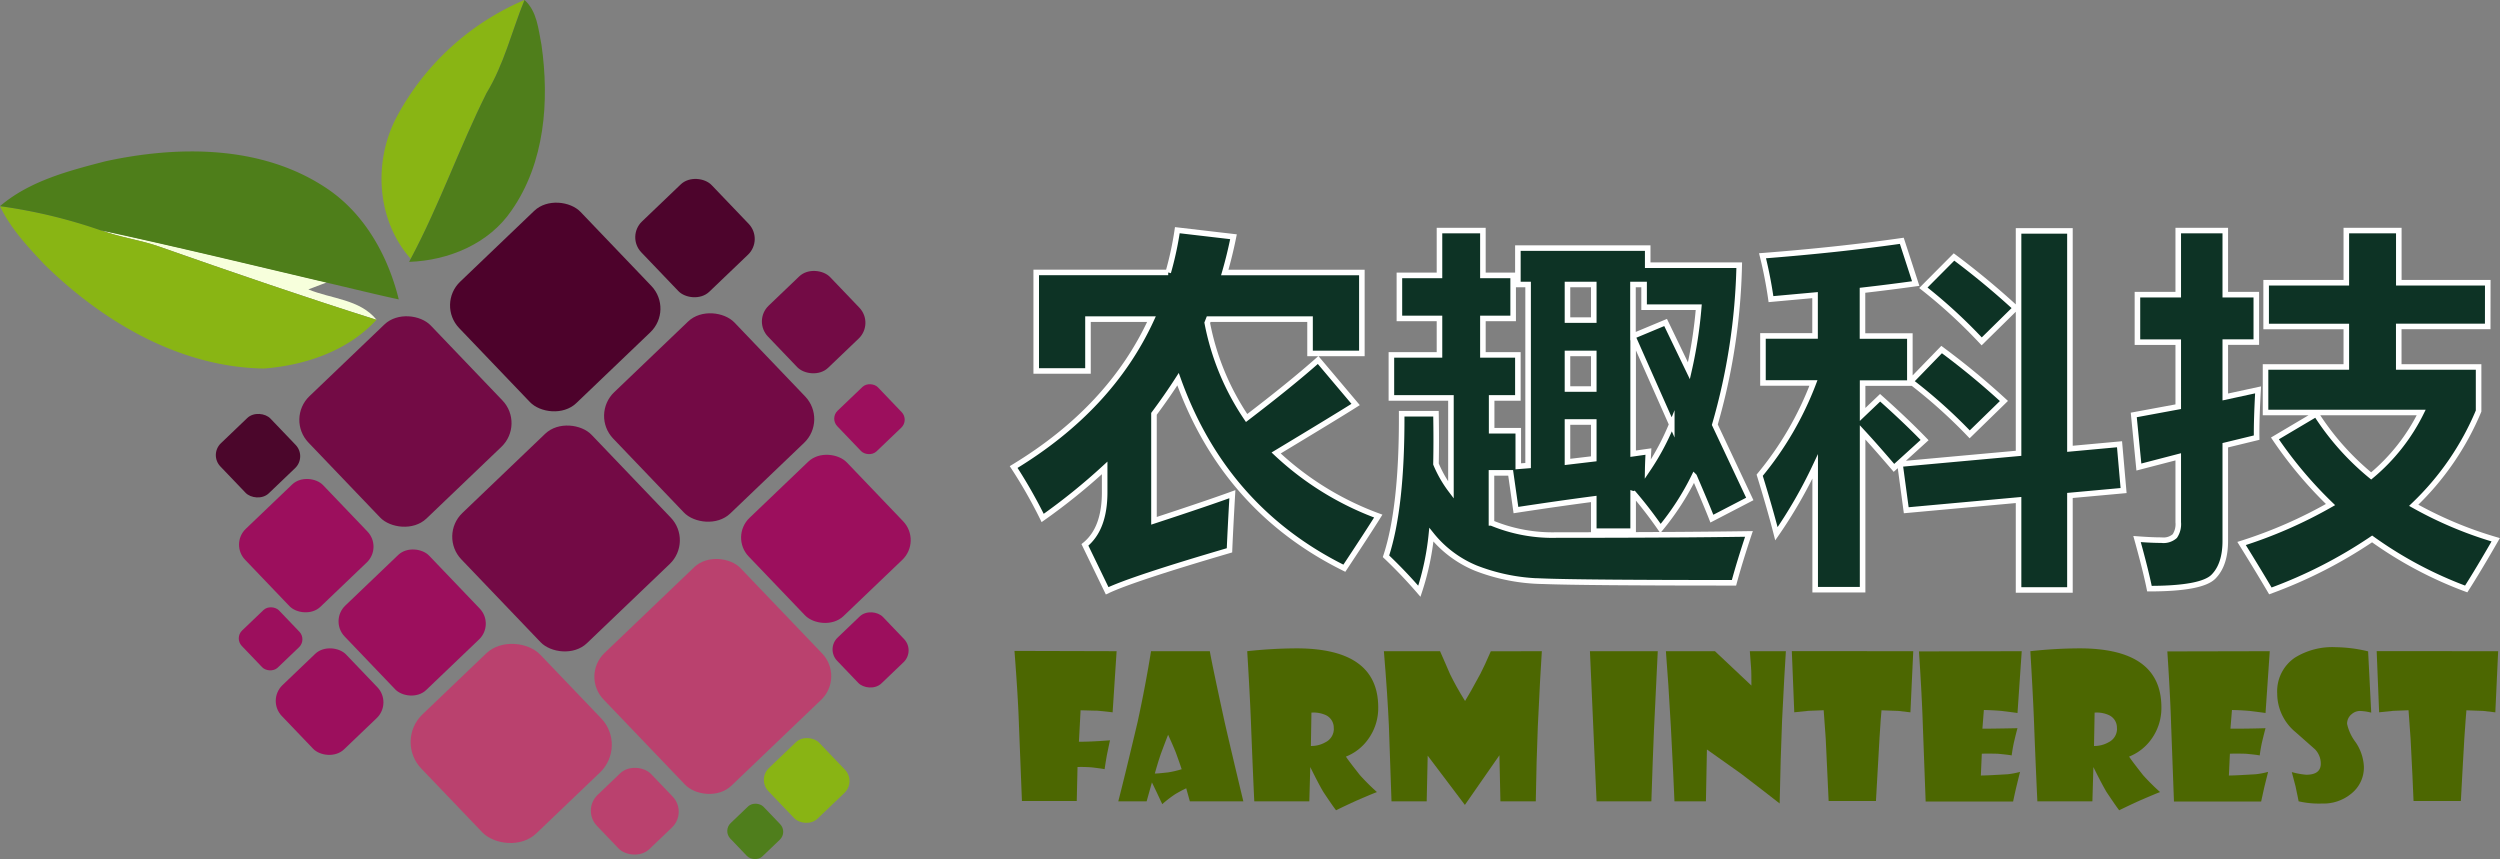
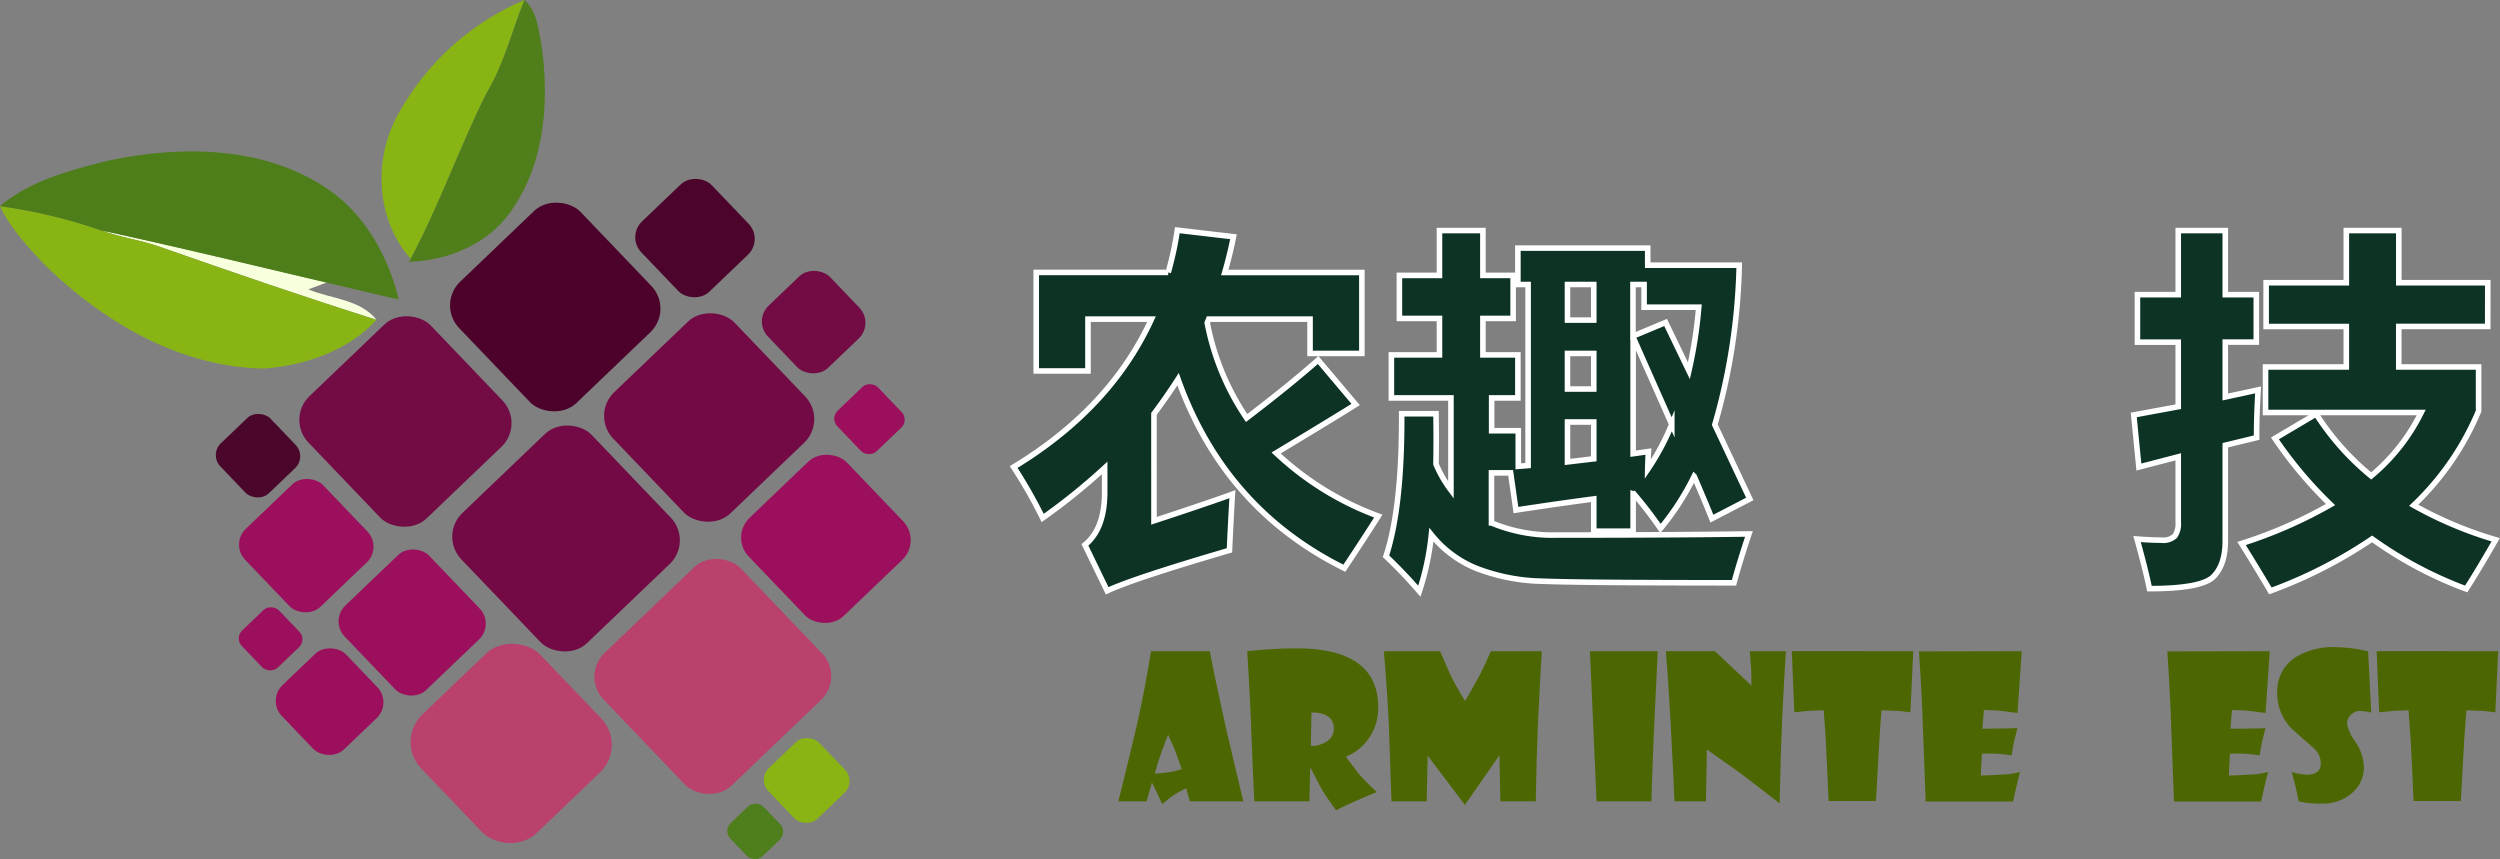
<svg xmlns="http://www.w3.org/2000/svg" viewBox="0 0 449.64 154.55">
  <rect x="0" y="0" width="449.64" height="154.55" fill="#808080" stroke="none" />
  <defs>
    <style>.cls-1{fill:#0d3325;stroke:#fff;stroke-miterlimit:10;}.cls-2{fill:#4c6701;}.cls-3{fill:#730b45;}.cls-4{fill:#4d022b;}.cls-5{fill:#730a45;}.cls-6{fill:#4d042c;}.cls-7{fill:#9c0f5d;}.cls-8{fill:#ba416e;}.cls-9{fill:#4b062b;}.cls-10{fill:#89b414;}.cls-11{fill:#4f7e1c;}.cls-12{fill:#f7ffdc;}.cls-13{fill:#89b514;}.cls-14{fill:#4f7e1b;}.cls-15{fill:#4e7e1a;}</style>
  </defs>
  <title>logo</title>
  <g id="Layer_1" data-name="Layer 1">
    <path class="cls-1" d="M211.75,41.4l10.1,1.18q-.66,3.29-1.57,6.43h24.66V63.57h-9.32V57.4H217.39l-.26.66a45.75,45.75,0,0,0,7.08,17.12q8-6.11,12.86-10.43l6.75,8q-3,1.91-14.3,8.72a53.94,53.94,0,0,0,18.37,11.35q-1.71,2.75-6.1,9.38-21.58-10.7-29.91-34c-1.35,2.1-2.8,4.18-4.33,6.23V93.67q9.78-3.21,14.1-4.79c-.26,4.51-.43,7.87-.52,10.1q-17.44,5.11-22,7.28l-4-8.26q3.56-2.88,3.55-9.51V84.16a111,111,0,0,1-11.15,9A87.73,87.73,0,0,0,182.31,84Q199.76,73.42,207.1,57.4H195.68v9.32h-9.31V49h23.74A59.3,59.3,0,0,0,211.75,41.4Z" />
    <path class="cls-1" d="M273,71.57h-4.72v5.9h4.79v6.4l1.77-.14V51.17H273V44.62h23.35V47.7h16.46a111.31,111.31,0,0,1-4.39,28.69l6.29,13.35-6.82,3.54c-.78-2-1.84-4.48-3.18-7.61a47.54,47.54,0,0,1-6.06,9.38,76.4,76.4,0,0,0-4.79-6.23.21.21,0,0,1-.13,0v6.72h-7.08V89.74q-6.21.81-14,2l-.95-6.69h-3.45v9A28.57,28.57,0,0,0,280,96.23q21.25,0,34.56-.2-1.69,5.06-2.69,8.79-27.15,0-34.33-.28a34.66,34.66,0,0,1-12.1-2.36,20,20,0,0,1-8-6,47.69,47.69,0,0,1-2.16,10.16,86.19,86.19,0,0,0-6-6.29q2.9-8.79,2.82-25.64h6.17q.09,4.82,0,9.05a21.51,21.51,0,0,0,2.69,4.68V71.57H250.25V63.83h8.65V57.27h-7.21V49.53h7.21V41.47h7.81v8.06h5.44v7.74h-5.44v6.56H273Zm8.92-14h4.73V51.17h-4.73Zm0,12.4h4.73V63.57h-4.73Zm4.73,12.55V75.9h-4.73v7.18ZM299.57,58l4.19,8.69a80.91,80.91,0,0,0,1.77-11.44H295.7V51.17h-2v9.28Zm1.11,18.33-6.95-15.67V81.6l2.75-.39c-.06,1.09-.11,2.16-.13,3.21A44.51,44.51,0,0,0,300.68,76.32Z" />
-     <path class="cls-1" d="M316.49,85.47a58.47,58.47,0,0,0,9.67-16.59h-9.08V60.42h9.37V53.08l-7.93.72A77.82,77.82,0,0,0,317,46q13.58-1.05,25.05-2.69L344.55,51c-2.95.41-6.14.82-9.57,1.21v8.23h8.52v8.46H335v5.64l3.15-3q4.71,4.2,8,7.61l-5.51,5c-2.17-2.53-4.05-4.67-5.64-6.39v28.3h-8.53V83.9A84.8,84.8,0,0,1,319.5,96Q318.39,91.64,316.49,85.47Zm25.24-2,21.32-1.94v-40h9.24V80.72l8.92-.82.73,8.33-9.65.88v17h-9.24V89.93l-20.2,1.84Zm7.48-20.6a136.38,136.38,0,0,1,11.21,9.25l-6.16,6a92.65,92.65,0,0,0-10.62-9.51Zm2.23-16.65a142.33,142.33,0,0,1,11.08,9.18l-6.1,6a93.56,93.56,0,0,0-10.49-9.64Z" />
    <path class="cls-1" d="M384.43,53h7.34V41.47h8.46V53h5.58v8.53h-5.58v9.87l5.9-1.28q-.31,5.64-.26,8.59l-5.64,1.37V97.28q0,4.29-2.13,6.44t-11.51,2.15q-.66-3.28-2.23-8.92c1.71.13,3.17.2,4.4.2a3.06,3.06,0,0,0,2.39-.73,3.87,3.87,0,0,0,.62-2.49V82.16L384.69,84l-.92-9.37,8-1.48V61.54h-7.34Zm63,5.71h-16V66h14.36v7.93a50,50,0,0,1-11.67,16.95,70.38,70.38,0,0,0,14.75,6.2q-3.21,5.58-5.31,8.85a71.89,71.89,0,0,1-16.92-9,84.29,84.29,0,0,1-18.3,9.35q-2.16-3.67-5.18-8.53a82.49,82.49,0,0,0,16-7,74.39,74.39,0,0,1-10-11.9l7.41-4.39a47.17,47.17,0,0,0,9.9,11.14,34.89,34.89,0,0,0,9-11.41h-28V66H422V58.72H407.58V50.85H422V41.47h9.44v9.38h16Z" />
-     <path class="cls-2" d="M200.83,117.12l-.72,11q-.66-.1-2.76-.3c-.85,0-1.84-.05-3-.07l-.3,5.66c1.21,0,3.07-.06,5.59-.26-.12.53-.3,1.4-.55,2.6-.13.72-.27,1.58-.42,2.59-.33-.07-1.08-.18-2.27-.32a25.23,25.23,0,0,0-2.6-.07l-.14,6.12h-9.86l-.54-13.78q-.15-4.75-.8-13.22Z" />
    <path class="cls-2" d="M223.62,144.12H214l-.65-2.34a22,22,0,0,0-2,1.07,21.36,21.36,0,0,0-2.31,1.78l-1-2.13c-.2-.42-.48-1-.86-1.78l-.95,3.4h-5.1q1.13-4.35,3.49-14.33,1.44-6.67,2.4-12.67h10.57q.49,2.76,2.69,12.85Q221.49,135.23,223.62,144.12Zm-11.09-5.77c-.2-.62-.55-1.63-1.05-3-.31-.78-.77-1.84-1.39-3.2-.27.68-.69,1.79-1.27,3.34-.31.89-.69,2.1-1.12,3.64.35,0,1.15-.07,2.39-.21A17.69,17.69,0,0,0,212.53,138.35Z" />
    <path class="cls-2" d="M247.88,127.22a9.47,9.47,0,0,1-1.81,5.73,8.87,8.87,0,0,1-4,3.13q.51.79,2.52,3.33a41.42,41.42,0,0,0,3.06,3.05c-.55.2-1.77.71-3.64,1.52-1.31.59-2.55,1.18-3.71,1.75-.34-.42-1.1-1.51-2.27-3.27q-.81-1.34-2.37-4.5h0l-.17,6.16h-9.9q-.19-3.84-.54-12.64-.17-5.19-.73-14.36a84.9,84.9,0,0,1,8.83-.51Q247.88,116.61,247.88,127.22Zm-8,3.8a2.49,2.49,0,0,0-1.4-2.39,5.32,5.32,0,0,0-2.61-.46l-.1,6a5.1,5.1,0,0,0,2.6-.66A2.7,2.7,0,0,0,239.9,131Z" />
    <path class="cls-2" d="M277.31,117.12q-.26,3.69-.72,13.46-.25,6-.37,13.54h-6.36l-.18-8.28-6.21,8.93-6.69-8.86-.18,8.21h-6.33q-.12-4-.47-13.61c-.17-3.68-.46-8.14-.9-13.39H259c.36.85,1,2.23,1.81,4.15.66,1.35,1.56,3,2.69,4.81.51-.8,1.43-2.44,2.78-4.94.48-.92,1.1-2.27,1.85-4Z" />
    <path class="cls-2" d="M298.16,117.12l-.69,14.36q-.2,4.64-.46,12.64h-9.86l-1.19-27Z" />
    <path class="cls-2" d="M321.2,117.12q-.24,3.54-.68,12.39-.27,6.51-.44,15-2.31-1.82-7-5.4L307,134.8l-.18,9.32h-5.66q-.13-3.57-.65-13.47-.44-8-.89-13.53h8.82L315,123.3c0-1.41,0-2.53-.07-3.34s-.11-1.66-.21-2.84Z" />
    <path class="cls-2" d="M344.11,117.12l-.51,11c-.46-.07-1.19-.15-2.2-.26-.62,0-1.63-.07-3-.11q-.11,1-.36,5t-.64,11.31h-8.51q-.14-3.56-.52-11.17c-.12-1.75-.24-3.47-.37-5.15l-2.78.11-2.51.26-.44-11Z" />
    <path class="cls-2" d="M363.62,117.12l-.76,11.12c-.43-.07-1.37-.19-2.81-.37-1-.09-2.06-.15-3.24-.17l-.26,3.36q1.93,0,6.31-.09c-.13.43-.33,1.24-.61,2.42-.17.72-.31,1.55-.44,2.48-.34-.08-1.19-.18-2.55-.31-.64,0-1.57-.05-2.82,0l-.17,3.92c.88,0,2.5-.09,4.85-.23a14.71,14.71,0,0,0,2.2-.42c-.1.36-.31,1.24-.65,2.62-.17.71-.37,1.62-.6,2.71H346.34l-.51-13.78c-.1-3.16-.32-7.56-.69-13.22Z" />
-     <path class="cls-2" d="M388.74,127.22a9.54,9.54,0,0,1-1.81,5.73,9,9,0,0,1-4,3.13c.34.53,1.18,1.64,2.51,3.33a41.42,41.42,0,0,0,3.06,3.05c-.55.2-1.76.71-3.64,1.52-1.31.59-2.55,1.18-3.71,1.75-.34-.42-1.09-1.51-2.27-3.27-.53-.89-1.33-2.39-2.37-4.5h0l-.18,6.16h-9.9c-.12-2.56-.31-6.77-.54-12.64q-.17-5.19-.72-14.36a84.57,84.57,0,0,1,8.82-.51Q388.74,116.61,388.74,127.22Zm-8,3.8a2.48,2.48,0,0,0-1.41-2.39,5.27,5.27,0,0,0-2.6-.46l-.11,6a5.1,5.1,0,0,0,2.6-.66A2.71,2.71,0,0,0,380.76,131Z" />
    <path class="cls-2" d="M408.23,117.12l-.76,11.12c-.43-.07-1.37-.19-2.81-.37-1-.09-2.06-.15-3.23-.17l-.27,3.36c1.29,0,3.4,0,6.31-.09-.12.43-.33,1.24-.61,2.42-.17.72-.31,1.55-.44,2.48-.34-.08-1.19-.18-2.55-.31-.63,0-1.57-.05-2.81,0l-.18,3.92c.88,0,2.5-.09,4.85-.23a14.71,14.71,0,0,0,2.2-.42l-.65,2.62c-.16.71-.36,1.62-.6,2.71H391l-.51-13.78q-.13-4.74-.68-13.22Z" />
    <path class="cls-2" d="M426.48,128.17a9.69,9.69,0,0,0-2-.3,2.29,2.29,0,0,0-1.51.57,2.17,2.17,0,0,0-.83,1.77,8.33,8.33,0,0,0,1.51,3.25,8.5,8.5,0,0,1,1.51,4.43,6,6,0,0,1-2.23,4.82,7.82,7.82,0,0,1-5.26,1.81,16.29,16.29,0,0,1-4.25-.4c-.1-.54-.29-1.42-.54-2.64-.17-.66-.4-1.53-.69-2.62a13.63,13.63,0,0,0,2.6.48c1.75,0,2.62-.67,2.62-2a3.71,3.71,0,0,0-1.05-2.58l-3.45-3.05a9,9,0,0,1-3.34-7,7.31,7.31,0,0,1,3.17-6.42,12.76,12.76,0,0,1,7.34-1.89,26.11,26.11,0,0,1,5.84.75Z" />
    <path class="cls-2" d="M449.31,117.12l-.51,11c-.46-.07-1.19-.15-2.2-.26-.62,0-1.63-.07-3-.11-.07.7-.19,2.37-.37,5s-.34,6.34-.63,11.31h-8.51q-.13-3.56-.53-11.17c-.11-1.75-.24-3.47-.37-5.15l-2.77.11-2.52.26-.44-11Z" />
  </g>
  <g id="图层_2" data-name="图层 2">
    <rect class="cls-3" x="57.7" y="60.57" width="30.45" height="30.45" rx="5.9" ry="5.9" transform="translate(-32.17 71.45) rotate(-43.73)" />
    <rect class="cls-4" x="84.75" y="40.1" width="30.22" height="30.22" rx="5.9" ry="5.9" transform="translate(-10.46 84.35) rotate(-43.73)" />
    <rect class="cls-5" x="112.45" y="59.99" width="30.19" height="30.19" rx="5.9" ry="5.9" transform="translate(-16.52 109) rotate(-43.73)" />
    <rect class="cls-5" x="85.61" y="80.64" width="32.41" height="32.41" rx="5.9" ry="5.9" transform="translate(-38.71 97.25) rotate(-43.73)" />
    <rect class="cls-6" x="116.24" y="34.07" width="17.5" height="17.5" rx="3.93" ry="3.93" transform="translate(5.08 98.28) rotate(-43.73)" />
    <rect class="cls-3" x="138.61" y="50.19" width="15.47" height="15.47" rx="3.93" ry="3.93" transform="translate(0.55 117.24) rotate(-43.73)" />
    <rect class="cls-7" x="136.32" y="84.69" width="24.45" height="24.45" rx="4.91" ry="4.91" transform="translate(-25.79 129.57) rotate(-43.73)" />
    <rect class="cls-8" x="77.14" y="118.89" width="29.62" height="29.62" rx="6.88" ry="6.88" transform="translate(-66.92 100.66) rotate(-43.73)" />
    <rect class="cls-7" x="63.62" y="101.44" width="21.03" height="21.03" rx="3.93" ry="3.93" transform="translate(-56.83 82.31) rotate(-43.73)" />
    <rect class="cls-7" x="45.38" y="88.42" width="19.41" height="19.41" rx="3.93" ry="3.93" transform="translate(-52.55 65.31) rotate(-43.73)" />
    <rect class="cls-9" x="40.18" y="75.72" width="12.46" height="12.46" rx="2.95" ry="2.95" transform="translate(-43.78 54.82) rotate(-43.73)" />
    <rect class="cls-7" x="44.05" y="110.26" width="9.25" height="9.25" rx="1.97" ry="1.97" transform="translate(-65.92 65.53) rotate(-43.73)" />
-     <rect class="cls-8" x="107.43" y="139.15" width="13.48" height="13.48" rx="3.93" ry="3.93" transform="translate(-69.18 119.4) rotate(-43.73)" />
    <rect class="cls-7" x="51.28" y="118.18" width="16" height="16" rx="3.93" ry="3.93" transform="translate(-70.78 75.99) rotate(-43.73)" />
    <rect class="cls-10" x="138.78" y="134.05" width="12.62" height="12.62" rx="2.95" ry="2.95" transform="translate(-56.78 139.24) rotate(-43.73)" />
    <rect class="cls-11" x="131.7" y="145.39" width="8.27" height="8.27" rx="1.97" ry="1.97" transform="translate(-65.68 135.38) rotate(-43.73)" />
    <rect class="cls-7" x="151.32" y="70.32" width="10.12" height="10.12" rx="1.97" ry="1.97" transform="translate(-8.73 129.02) rotate(-43.73)" />
-     <rect class="cls-7" x="150.88" y="111.18" width="11.4" height="11.4" rx="2.95" ry="2.95" transform="translate(-37.36 140.67) rotate(-43.73)" />
    <rect class="cls-8" x="111.14" y="105.14" width="34.13" height="33.02" rx="5.9" ry="5.9" transform="translate(-48.53 122.38) rotate(-43.73)" />
    <path class="cls-12" d="M18.11,41.38c13.61,2.94,27.13,6.23,40.67,9.41l-3.32,1.26c4.12,1.72,9.26,1.75,12.27,5.47-13.09-4.13-26.07-8.6-39-13.14C25.24,43.14,21.55,42.71,18.11,41.38Z" />
    <path class="cls-13" d="M71.3,21.12A46.84,46.84,0,0,1,94.33,0c-2.27,5.58-3.67,11.56-6.82,16.76C82.63,26.53,79,36.92,73.88,46.56,67.75,39.64,67.1,29.18,71.3,21.12Z" />
    <path class="cls-13" d="M0,37.08a94.34,94.34,0,0,1,18.11,4.3c3.44,1.33,7.13,1.76,10.6,3,12.95,4.54,25.93,9,39,13.14-5.14,5.6-12.81,8.19-20.24,8.76C32.4,66.06,18.54,57.92,8,47.58,5,44.39,1.92,41.11,0,37.08Z" />
    <path class="cls-14" d="M94.33,0c2.27,2,2.5,5.27,3.06,8.08C98.83,18.16,98,29.28,92,37.86c-4.07,6-11.35,9-18.42,9.24l.28-.54c5.15-9.64,8.75-20,13.63-29.8C90.66,11.56,92.06,5.58,94.33,0Z" />
    <path class="cls-15" d="M19,29c13.05-2.83,27.89-2.9,39.45,4.67,7,4.53,11.31,12.21,13.27,20.18-4.32-.93-8.6-2-12.91-3-13.54-3.18-27.06-6.47-40.67-9.41A94.34,94.34,0,0,0,0,37.08C5.31,32.54,12.34,30.72,19,29Z" />
  </g>
</svg>